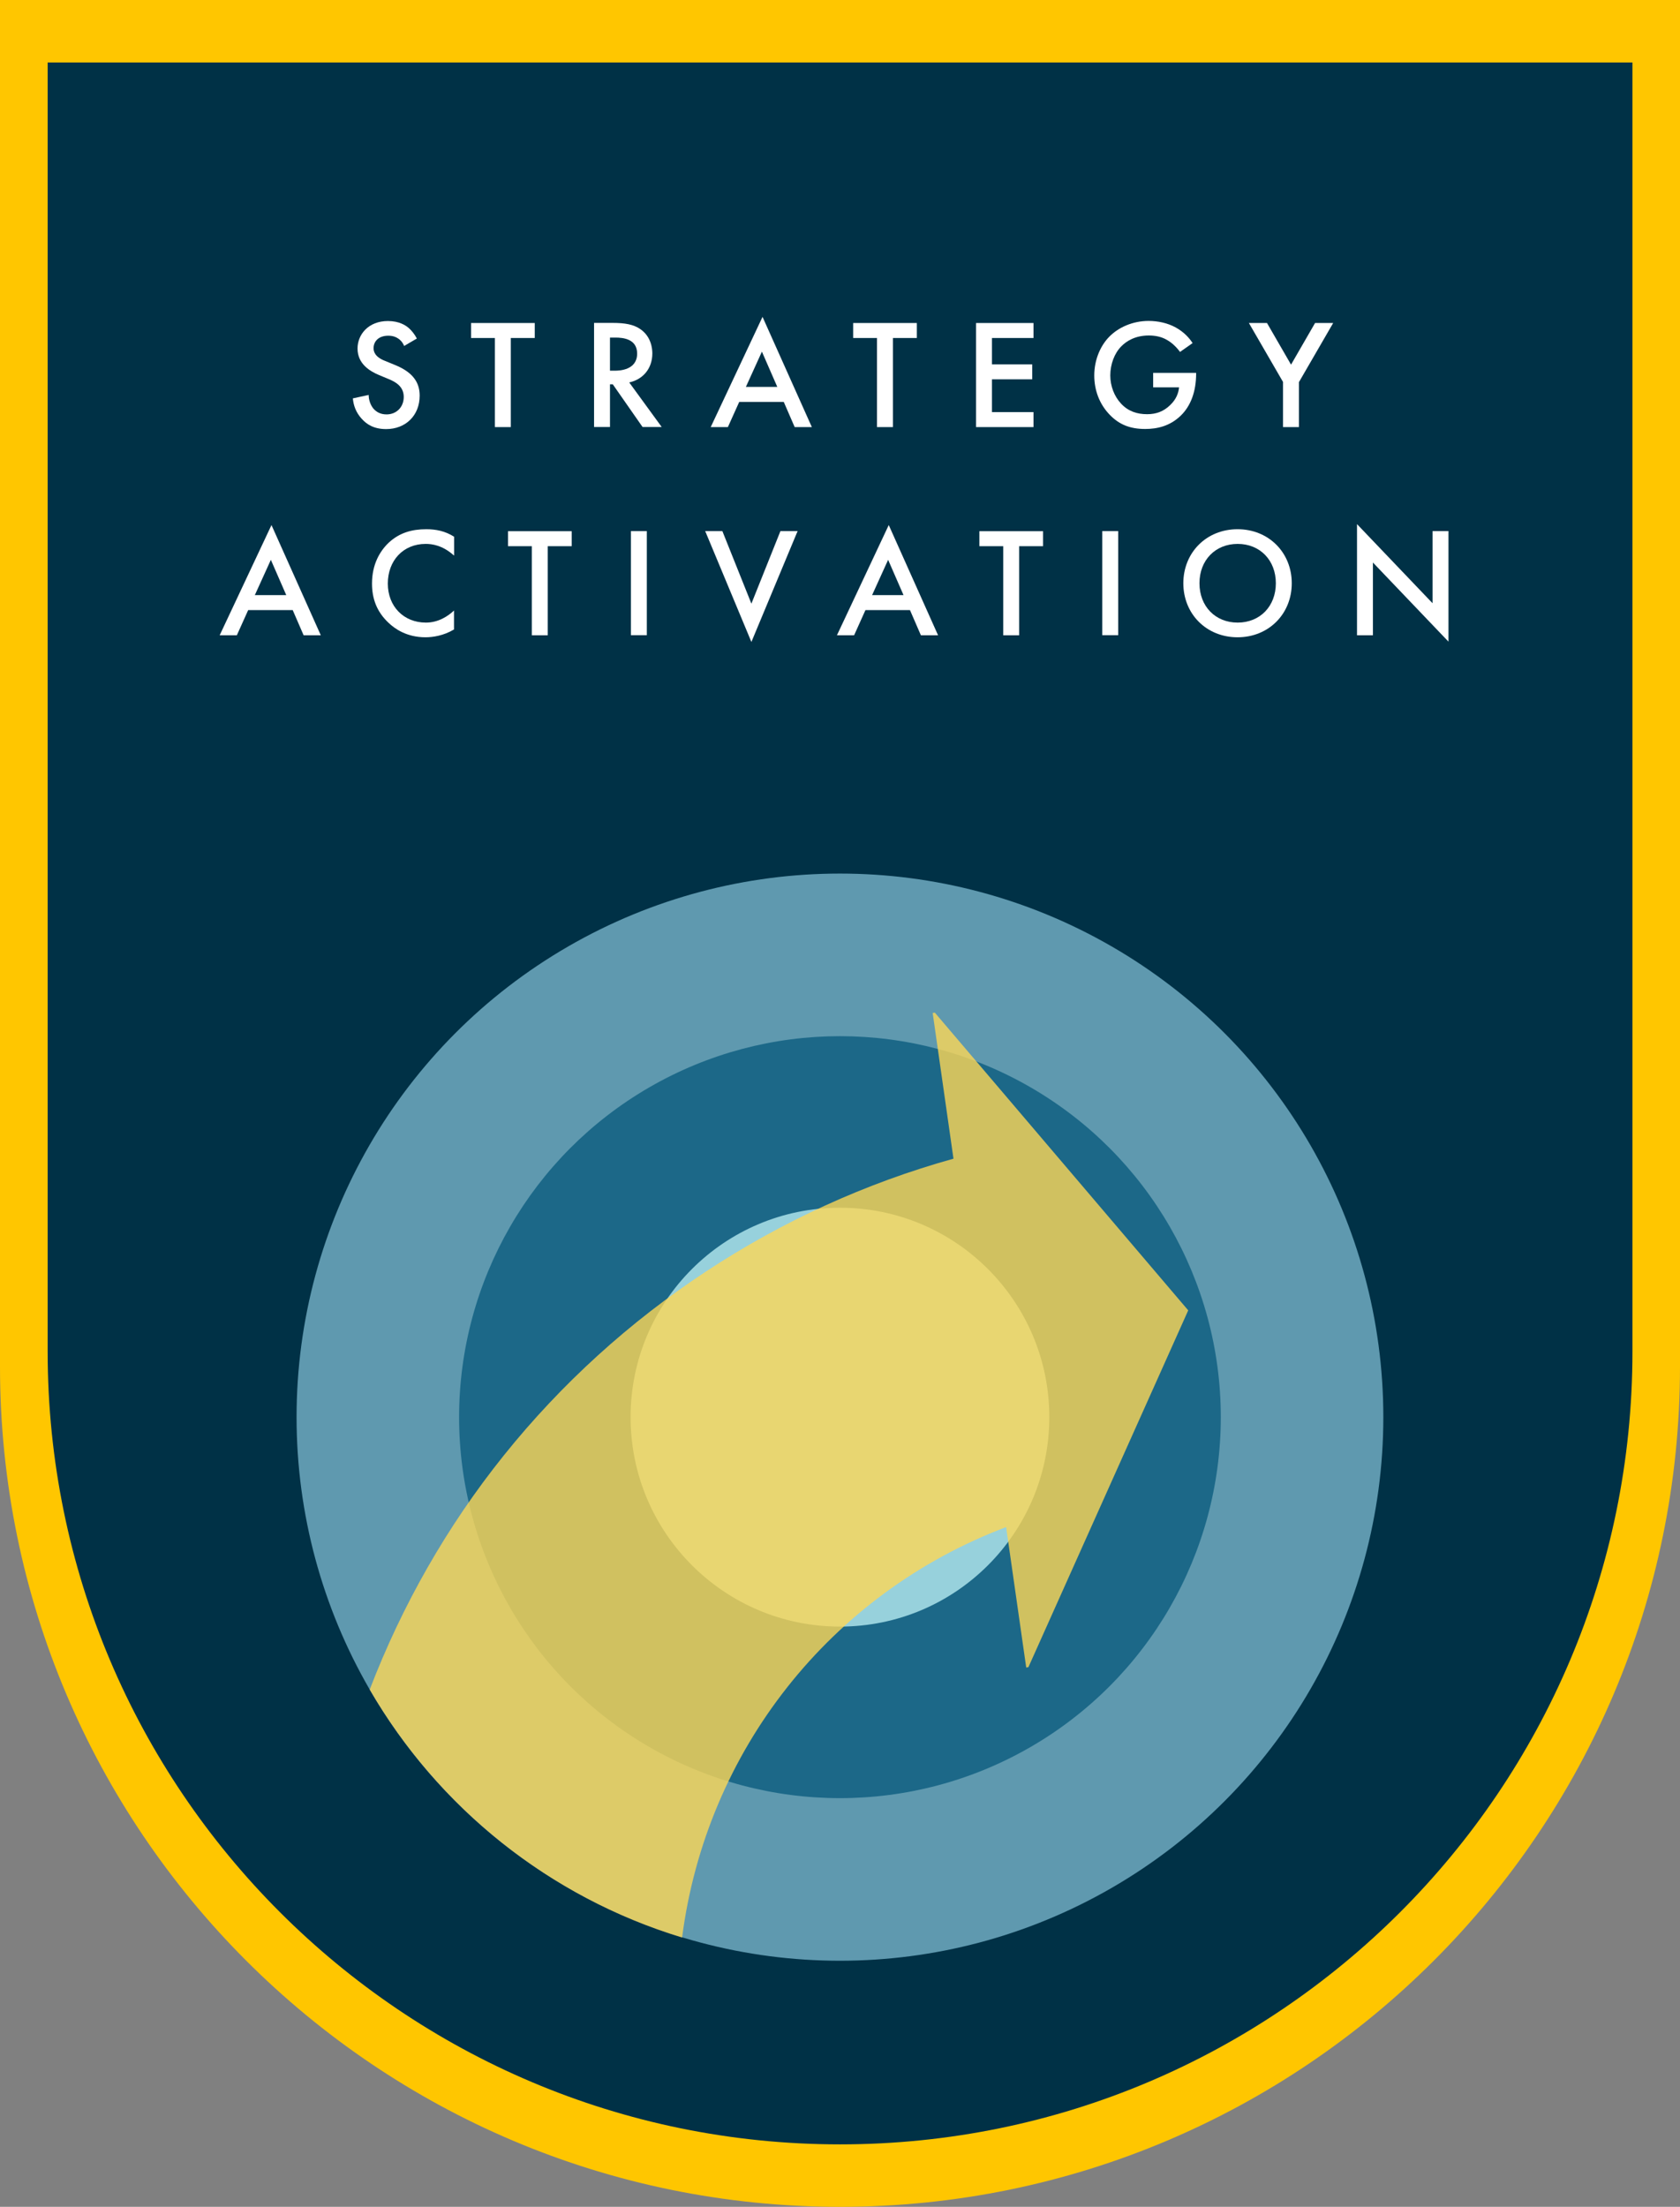
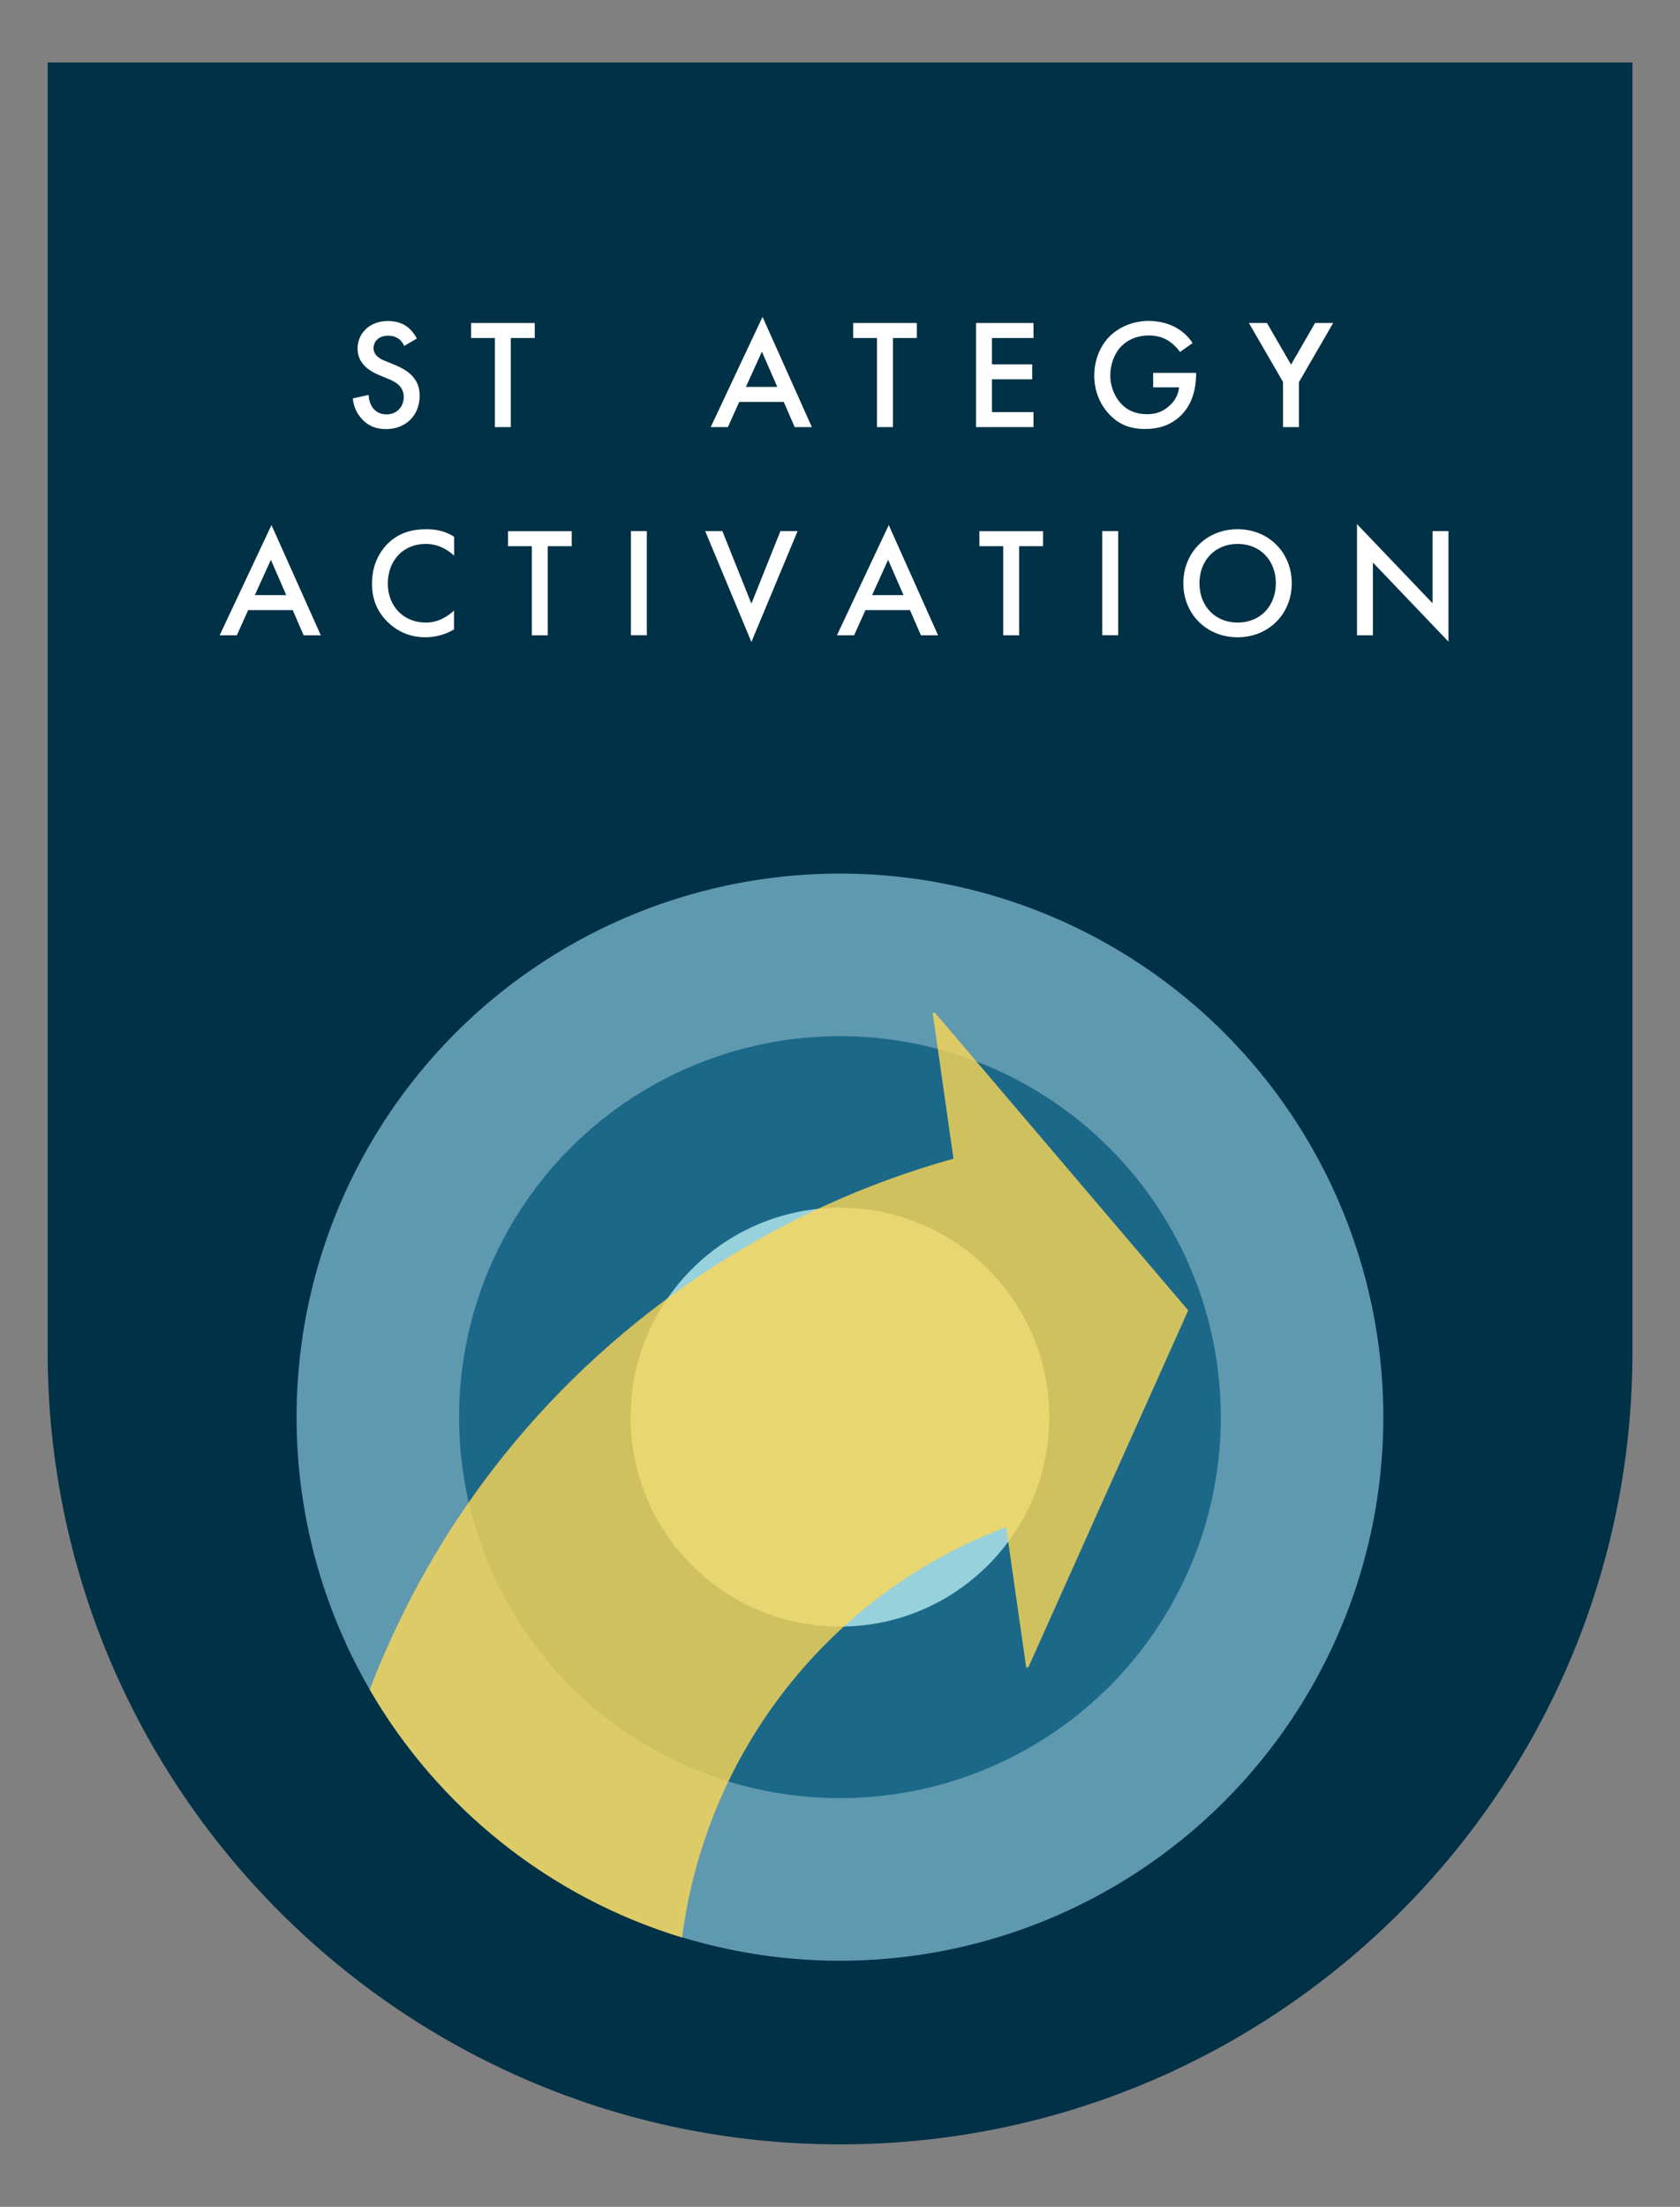
<svg xmlns="http://www.w3.org/2000/svg" viewBox="0 0 161.45 212">
  <rect x="0" y="0" width="161.45" height="212" fill="#808080" stroke="none" />
  <defs>
    <style>.cls-1{fill:#003146;}.cls-2{fill:#fdd756;}.cls-3{fill:#fff;}.cls-4{fill:#ffc600;}.cls-5{fill:#97d1dc;}.cls-6{fill:#1c6888;}.cls-7{fill:#5f99af;}.cls-8{opacity:.8;}</style>
  </defs>
  <g id="Layer_2">
-     <path class="cls-4" d="M0,0H161.45V131.28c0,44.55-36.17,80.72-80.72,80.72h0C36.17,212,0,175.83,0,131.28V0H0Z" />
-   </g>
+     </g>
  <g id="deep_blue">
    <path class="cls-1" d="M4.57,6H156.88v123.85c0,42.03-34.12,76.15-76.15,76.15h0c-42.03,0-76.15-34.12-76.15-76.15V6h0Z" />
  </g>
  <g id="Layer_6">
    <g>
      <g>
        <circle class="cls-7" cx="80.72" cy="136.14" r="52.22" />
        <circle class="cls-6" cx="80.72" cy="136.14" r="36.6" />
        <circle class="cls-5" cx="80.72" cy="136.14" r="20.12" />
      </g>
      <g class="cls-8">
        <path class="cls-2" d="M89.63,97.3l2,14.01c-16.91,4.7-32.16,14.73-43.21,28.5-5.46,6.8-9.79,14.42-12.89,22.5,6.57,11.32,17.26,19.95,30.02,23.82,2.32-17.94,14.26-33.05,31.14-39.43l1.93,13.49,.21-.03,15.36-34.28-24.35-28.6-.21,.03Z" />
      </g>
    </g>
    <g>
      <path class="cls-3" d="M38.84,33.24c-.09-.22-.22-.44-.45-.63-.32-.25-.65-.36-1.08-.36-.93,0-1.41,.55-1.41,1.2,0,.3,.11,.83,1.08,1.21l1,.41c1.84,.75,2.35,1.8,2.35,2.94,0,1.91-1.35,3.21-3.22,3.21-1.16,0-1.85-.43-2.36-1-.54-.6-.78-1.26-.84-1.95l1.52-.33c0,.49,.18,.96,.42,1.27,.29,.36,.71,.6,1.3,.6,.93,0,1.65-.68,1.65-1.68s-.78-1.44-1.44-1.71l-.96-.4c-.82-.35-2.04-1.04-2.04-2.54,0-1.35,1.05-2.64,2.92-2.64,1.08,0,1.7,.41,2.01,.68,.27,.24,.55,.58,.77,1l-1.23,.72Z" />
      <path class="cls-3" d="M49.09,32.47v8.56h-1.53v-8.56h-2.29v-1.44h6.12v1.44h-2.29Z" />
-       <path class="cls-3" d="M58.87,31.02c1.21,0,2,.15,2.64,.58,1.09,.73,1.18,1.92,1.18,2.35,0,1.44-.88,2.49-2.22,2.79l3.12,4.28h-1.84l-2.86-4.1h-.27v4.1h-1.53v-10h1.79Zm-.25,4.59h.48c.42,0,2.13-.05,2.13-1.64,0-1.41-1.34-1.54-2.09-1.54h-.52v3.18Z" />
      <path class="cls-3" d="M75.32,38.61h-4.28l-1.09,2.42h-1.65l4.98-10.59,4.74,10.59h-1.65l-1.05-2.42Zm-.62-1.44l-1.48-3.39-1.54,3.39h3.03Z" />
      <path class="cls-3" d="M85.81,32.47v8.56h-1.53v-8.56h-2.29v-1.44h6.12v1.44h-2.29Z" />
      <path class="cls-3" d="M99.32,32.47h-3.99v2.53h3.87v1.44h-3.87v3.15h3.99v1.44h-5.52v-10h5.52v1.44Z" />
      <path class="cls-3" d="M110.83,35.82h4.12v.07c0,1.71-.51,3.11-1.49,4.05-1.04,1-2.26,1.27-3.41,1.27-1.45,0-2.49-.42-3.4-1.36-.98-1.01-1.49-2.34-1.49-3.78,0-1.56,.63-2.91,1.46-3.74,.86-.87,2.22-1.5,3.76-1.5,.9,0,1.83,.2,2.61,.63,.83,.46,1.33,1.05,1.62,1.5l-1.21,.85c-.3-.42-.75-.87-1.23-1.14-.55-.33-1.16-.44-1.77-.44-1.31,0-2.15,.54-2.64,1.04-.66,.66-1.06,1.72-1.06,2.8,0,1.01,.38,2.01,1.04,2.71,.69,.74,1.54,1.01,2.5,1.01,.87,0,1.59-.26,2.23-.89,.56-.54,.78-1.12,.84-1.69h-2.49v-1.41Z" />
      <path class="cls-3" d="M123.31,36.71l-3.29-5.68h1.74l2.31,4,2.31-4h1.74l-3.29,5.68v4.32h-1.53v-4.32Z" />
      <path class="cls-3" d="M28.13,58.61h-4.28l-1.09,2.42h-1.65l4.98-10.59,4.74,10.59h-1.65l-1.05-2.42Zm-.62-1.44l-1.48-3.39-1.54,3.39h3.03Z" />
      <path class="cls-3" d="M43.62,53.36c-1.11-1-2.14-1.11-2.71-1.11-2.17,0-3.64,1.61-3.64,3.81s1.53,3.75,3.66,3.75c1.2,0,2.13-.62,2.7-1.16v1.82c-1,.6-2.05,.75-2.74,.75-1.82,0-2.96-.83-3.54-1.38-1.17-1.09-1.6-2.37-1.6-3.78,0-1.85,.76-3.12,1.6-3.92,1.04-.97,2.24-1.3,3.62-1.3,.92,0,1.8,.17,2.67,.72v1.8Z" />
      <path class="cls-3" d="M52.64,52.47v8.56h-1.53v-8.56h-2.29v-1.44h6.12v1.44h-2.29Z" />
      <path class="cls-3" d="M62.16,51.02v10h-1.53v-10h1.53Z" />
      <path class="cls-3" d="M69.42,51.02l2.79,6.97,2.79-6.97h1.65l-4.44,10.65-4.44-10.65h1.65Z" />
      <path class="cls-3" d="M87.45,58.61h-4.28l-1.09,2.42h-1.65l4.98-10.59,4.74,10.59h-1.65l-1.05-2.42Zm-.62-1.44l-1.48-3.39-1.54,3.39h3.03Z" />
      <path class="cls-3" d="M97.94,52.47v8.56h-1.53v-8.56h-2.29v-1.44h6.12v1.44h-2.29Z" />
      <path class="cls-3" d="M107.46,51.02v10h-1.53v-10h1.53Z" />
      <path class="cls-3" d="M124.14,56.03c0,2.94-2.21,5.19-5.21,5.19s-5.21-2.25-5.21-5.19,2.21-5.19,5.21-5.19,5.21,2.25,5.21,5.19Zm-1.53,0c0-2.22-1.53-3.78-3.67-3.78s-3.67,1.56-3.67,3.78,1.53,3.78,3.67,3.78,3.67-1.56,3.67-3.78Z" />
      <path class="cls-3" d="M130.41,61.03v-10.68l7.26,7.6v-6.93h1.53v10.62l-7.26-7.6v6.99h-1.53Z" />
    </g>
  </g>
</svg>